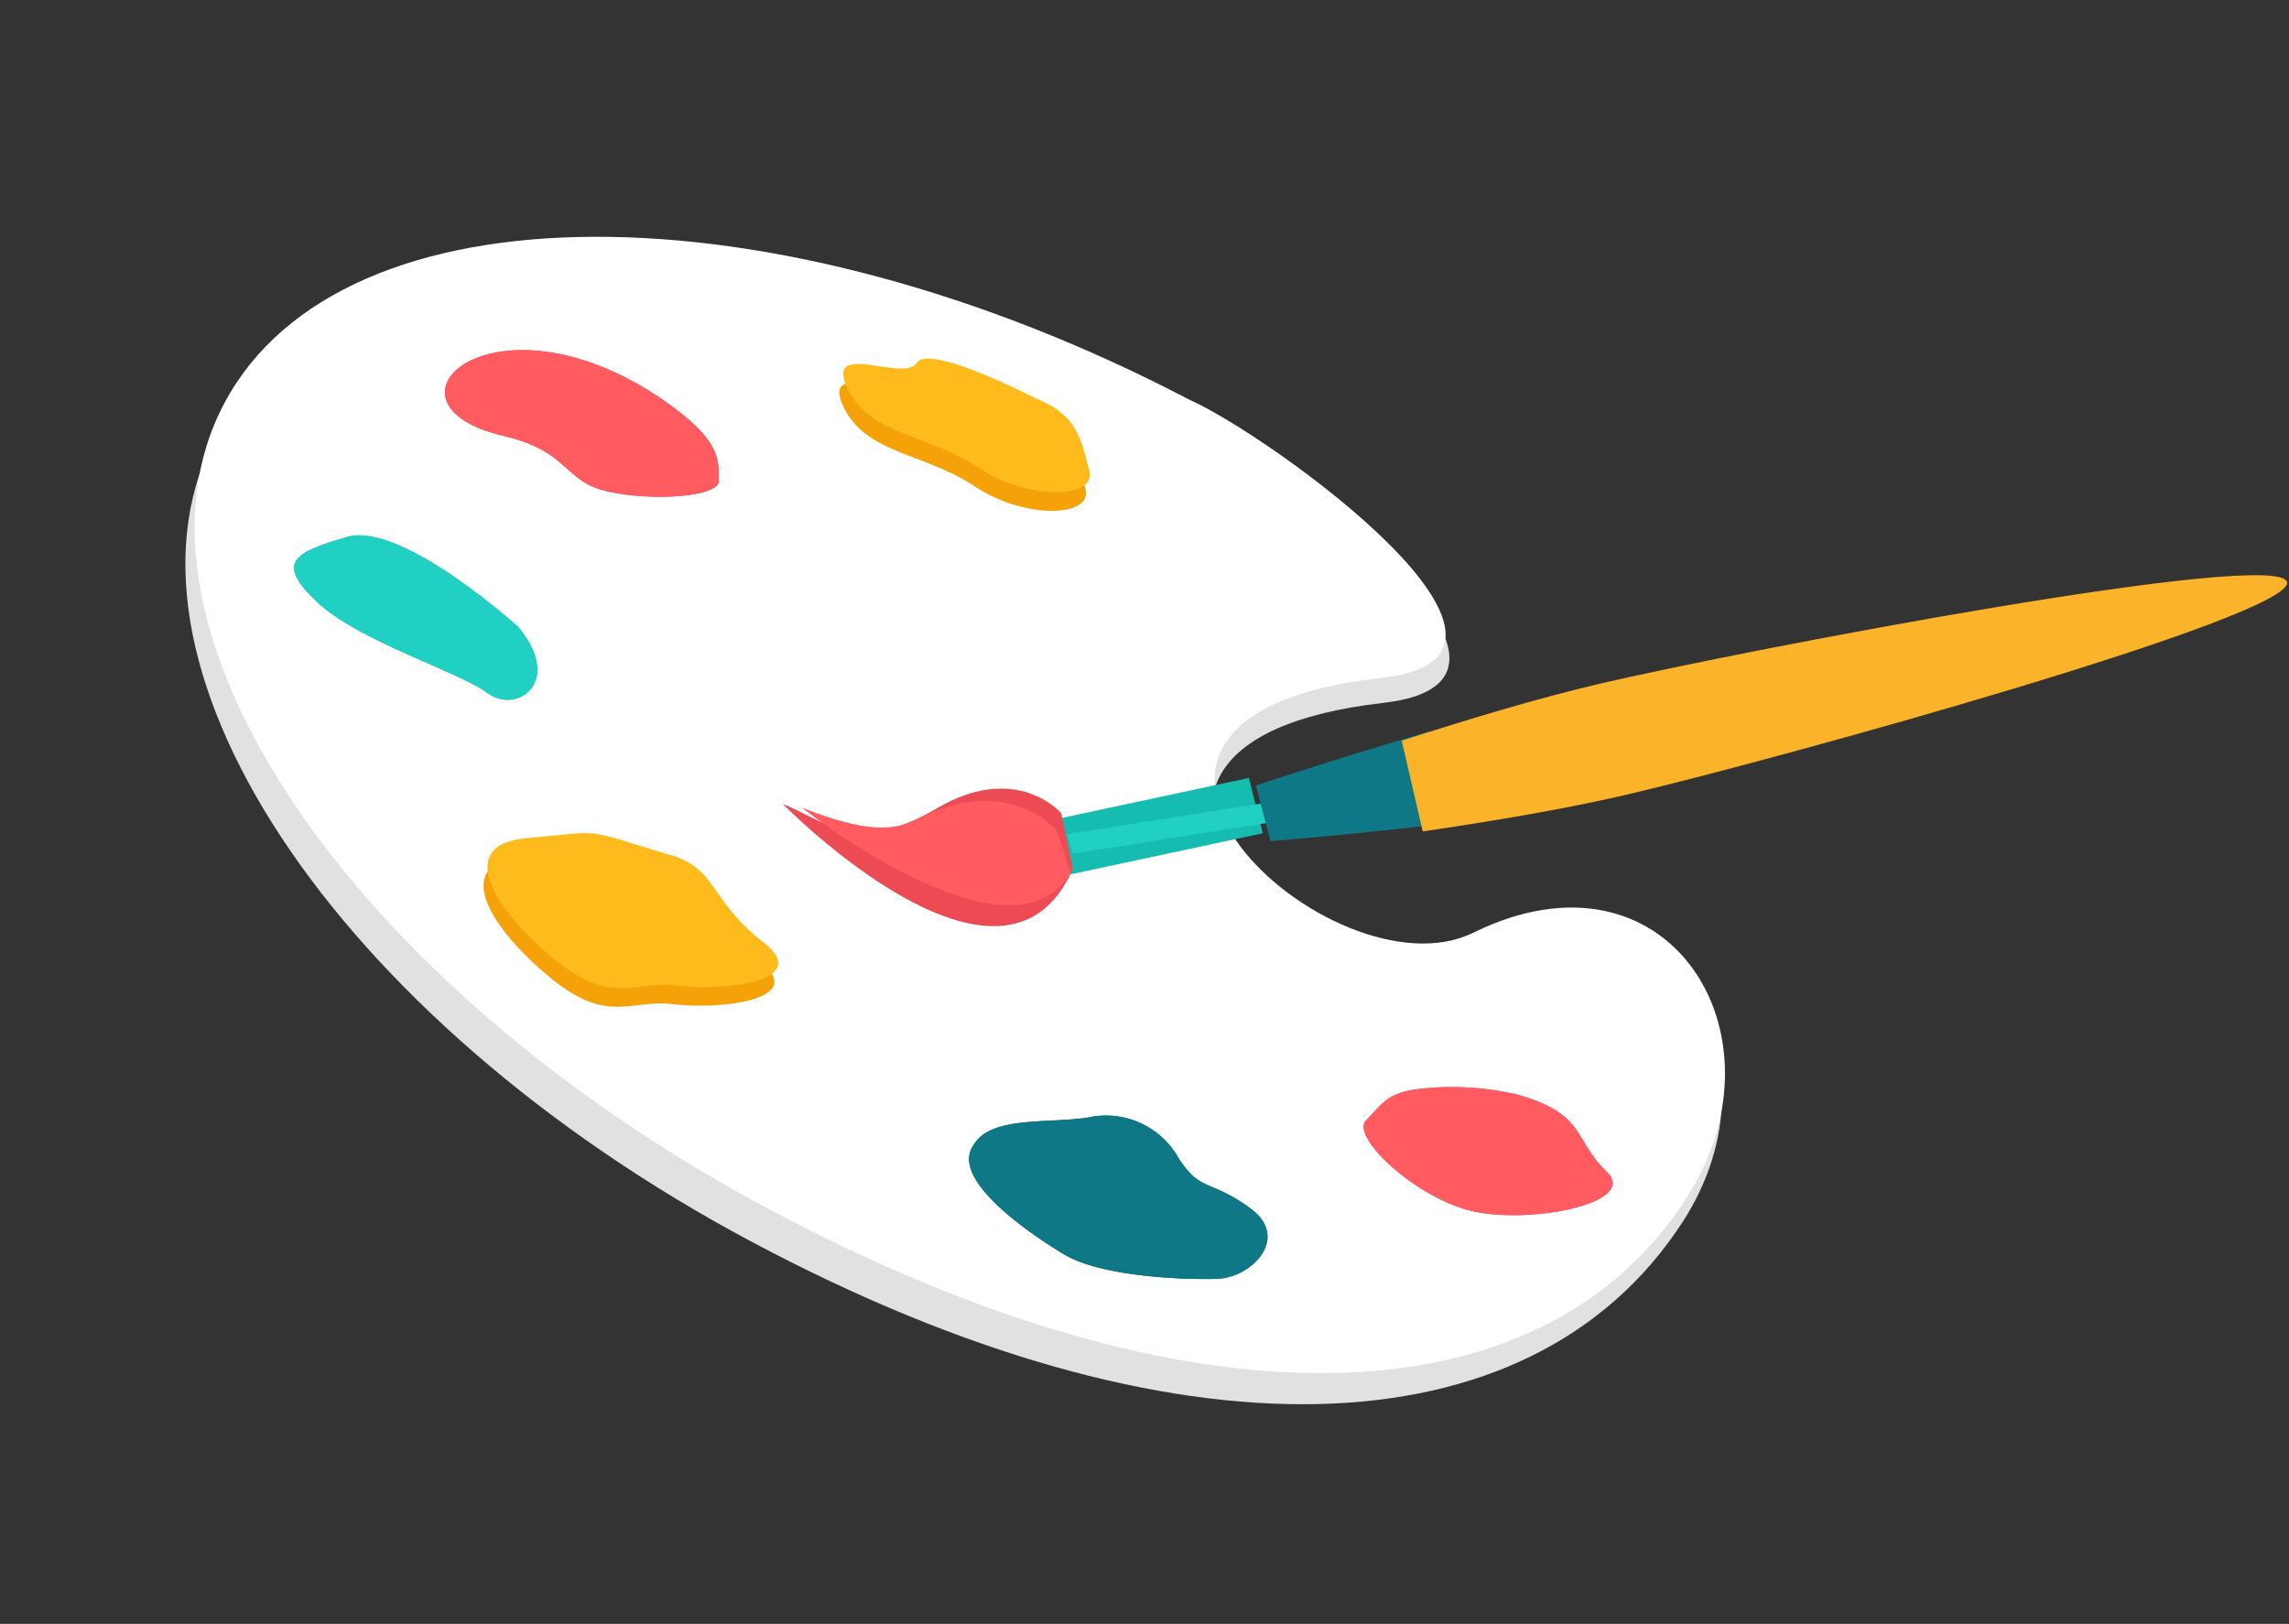
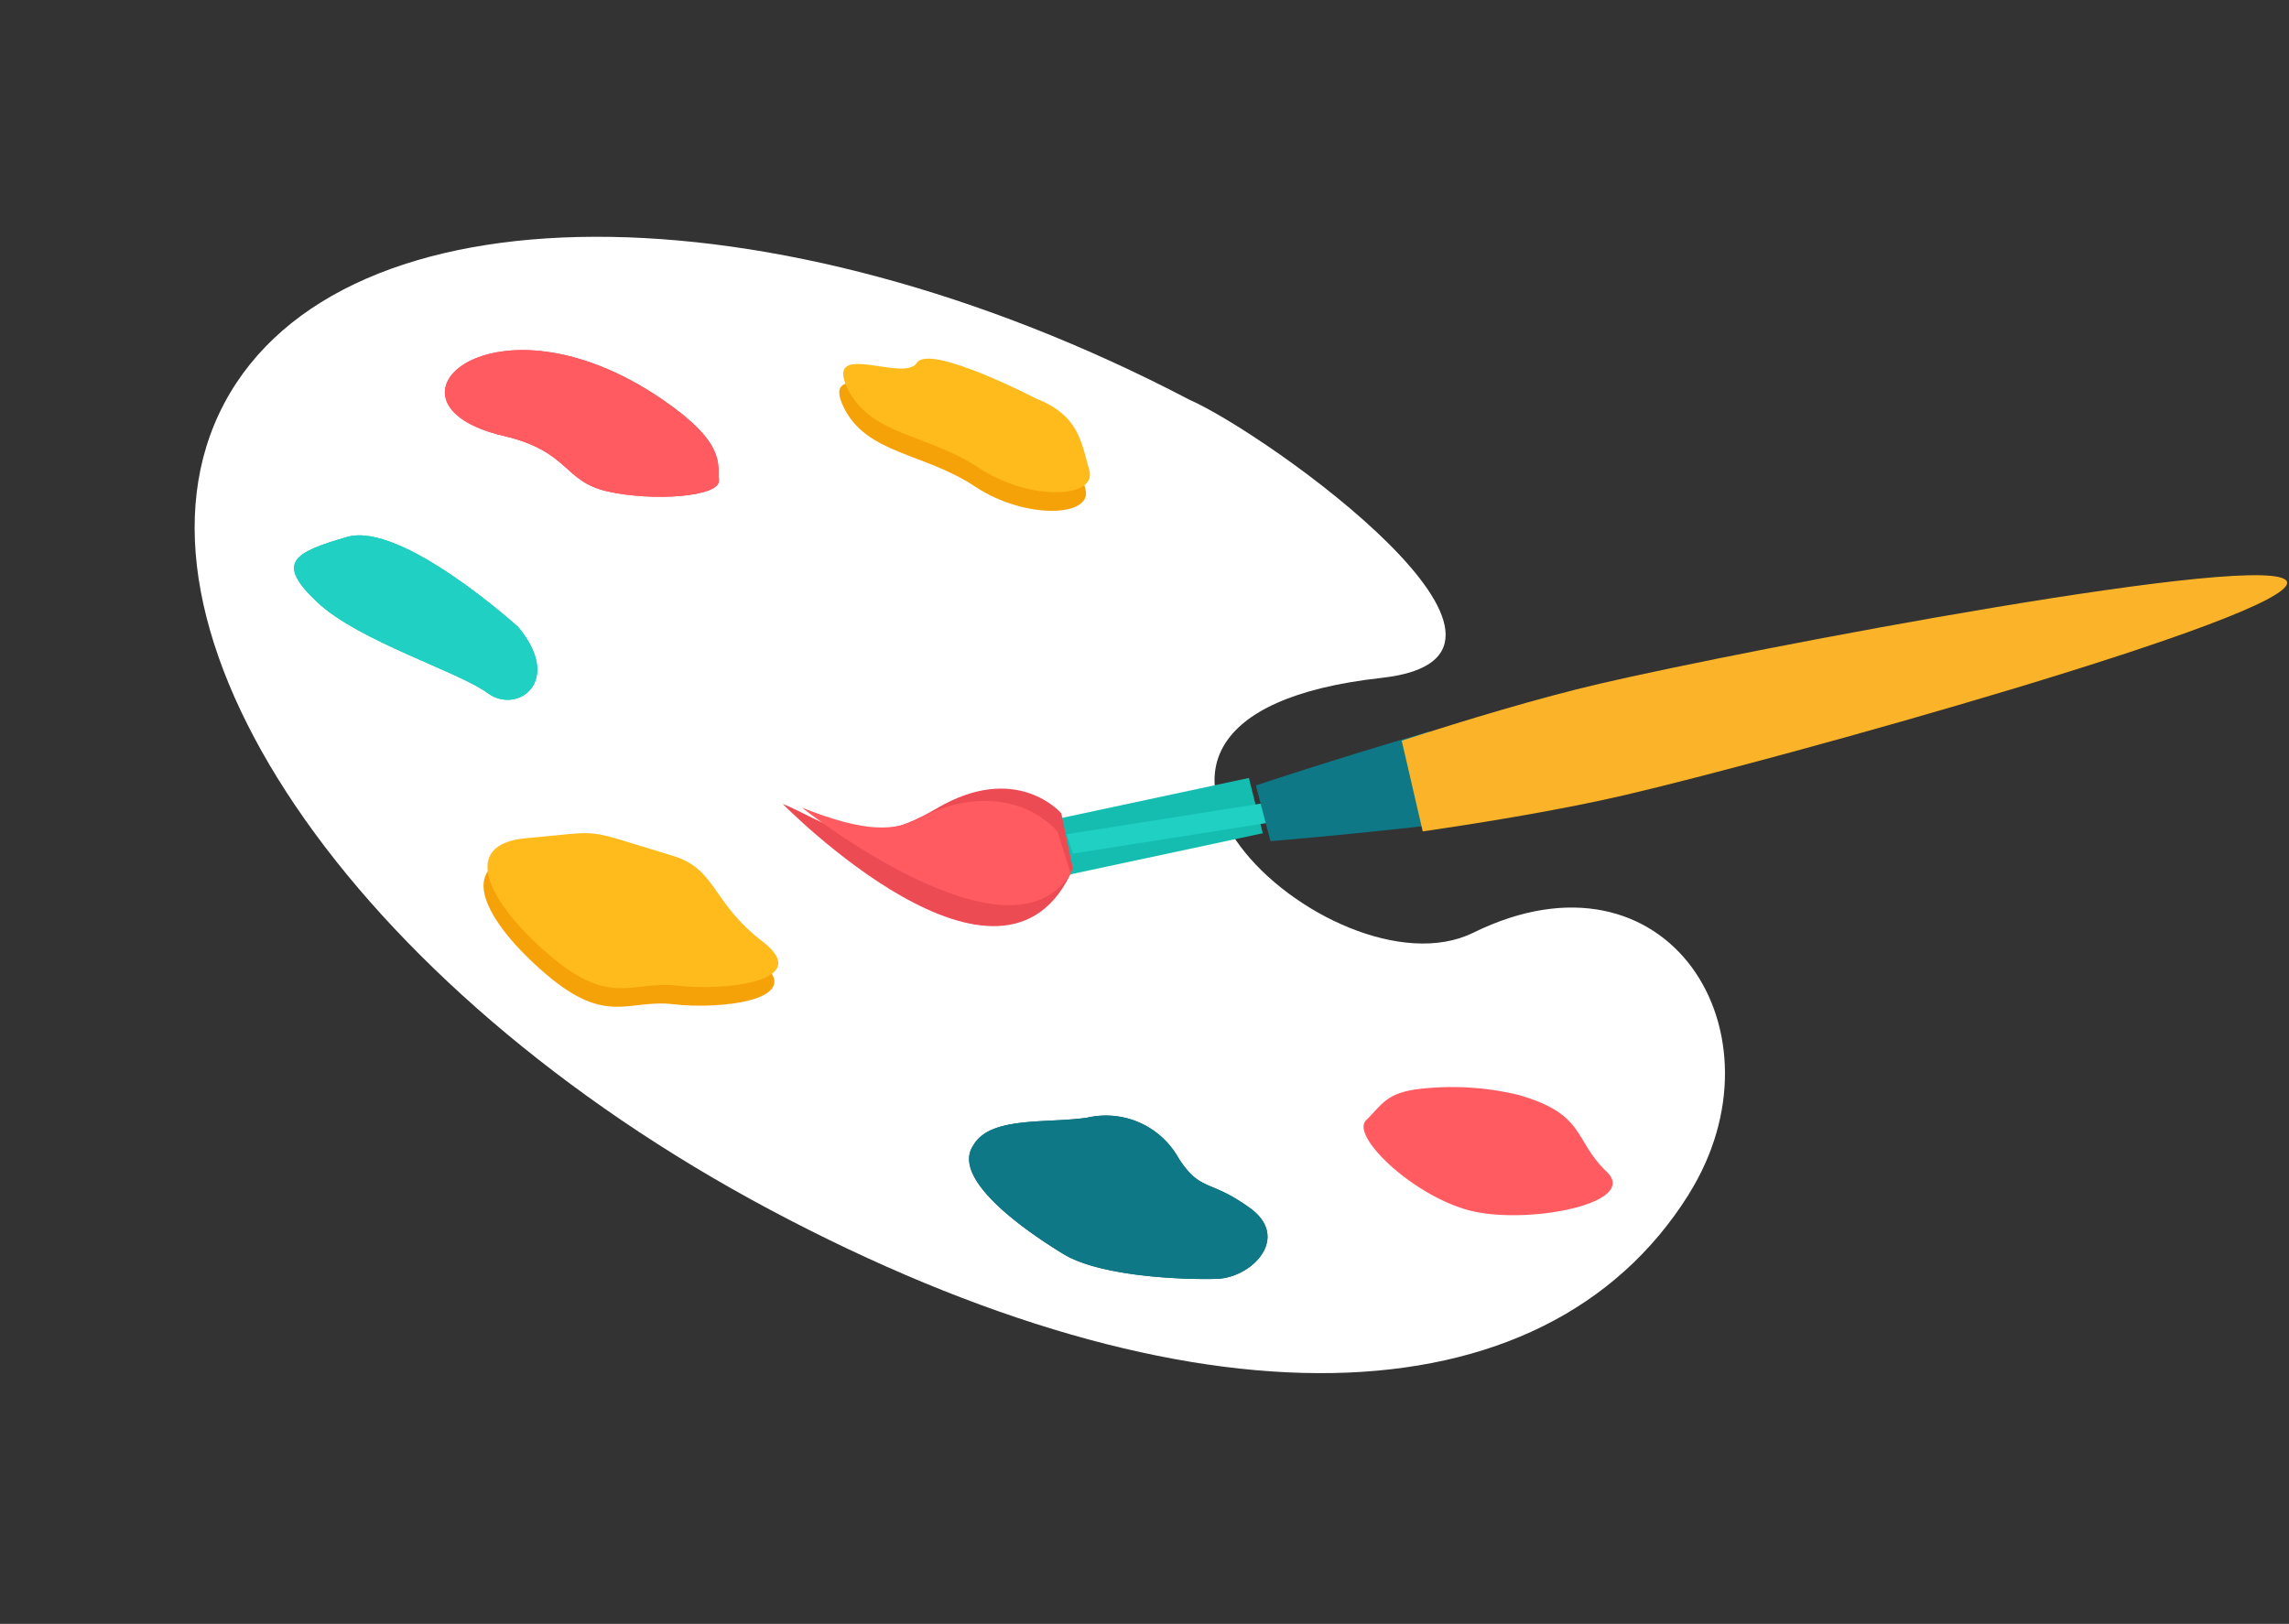
<svg xmlns="http://www.w3.org/2000/svg" width="139.224" height="98.787" viewBox="0 0 139.224 98.787">
  <rect x="0" y="0" width="139.224" height="98.787" fill="#333333" stroke="none" />
  <g id="Group_3" data-name="Group 3" transform="matrix(0.978, 0.208, -0.208, 0.978, 15.016, -24.994)">
    <g id="paint-palette" transform="translate(22.37 0.298) rotate(16)">
-       <path id="Path" d="M101.229,29.045C99.736,46.022,80.794,56.68,51.862,56.68S-.288,44,0,28.354C.291,12.831,23.619.227,52.246.033c5.263-.4,28.126,2.742,18.09,9.649-18.373,12.644,6.284,19.187,12,11.306C90.253,10.06,102.264,17.273,101.229,29.045Z" transform="translate(0.942 23.554)" fill="#dfe1e3" />
      <path id="Path-2" data-name="Path" d="M101.253,28.453c-1.178,16.629-19.925,27.07-48.86,27.07S0,43.1,0,27.775C0,12.568,23.1.223,51.725.033,56.981-.357,79.906,2.719,70,9.485,51.856,21.87,76.637,28.28,82.2,20.56c7.718-10.7,19.867-3.64,19.049,7.892h0Z" transform="translate(0.461 22.465)" fill="#fff" />
      <path id="Path-3" data-name="Path" d="M11.117.049s-7.3.073-7.4,1.494S-1.886,2.927.683,4.858s5.653.183,9.354.546S17.284,3.655,16.05,2.38,13.944-.279,11.117.049Z" transform="translate(33.103 27.88)" fill="#f5a209" />
      <path id="Path-4" data-name="Path" d="M12.115.138c4.59.525,4.732,1.852,5.29,2.713S14.438,5.9,11.744,6.634,8.571,5.56,4.575,6.621C-3.789,8.84-.342-1.287,12.115.138Z" transform="translate(11.82 37.41)" fill="#ec4b53" />
      <path id="Path-5" data-name="Path" d="M13.825,1.032s-9.288-2.349-11.76.043-3.115,3.448.258,4.363,9.571-.313,11.746.016,3.783-2.773-.244-4.422Z" transform="translate(8.818 52.848)" fill="#15bdb1" />
      <path id="Path-6" data-name="Path" d="M1.436,3.343C-2.017,5.592,1.245,7.888,6.05,8.957s5.14-1.021,7.736-2.024,7.263-4.127,3.322-4.794S12.564-.458,9.787.1C3.966,1.268,5.622.617,1.436,3.342Z" transform="translate(27.976 62.772)" fill="#f5a209" />
      <path id="Path-7" data-name="Path" d="M.011,5.973C-.277,8.458,5.373,9.1,7.969,9.247s7.043-1.975,8.917-3.04,2.814-4.332-.216-4.757S13.57,2.018,11.4.81a5.06,5.06,0,0,0-6.059.425C3.326,2.727.083,3.913.01,5.973h0Z" transform="translate(61.88 62.74)" fill="#076673" />
-       <path id="Path-8" data-name="Path" d="M7.466.252A17.321,17.321,0,0,0,2.091,2.687C.3,3.891.436,4.674.024,5.956S4.573,8.648,8.045,7.879s9.1-5.255,6.367-6.024S11.683-.646,7.466.252Z" transform="translate(82.245 50.193)" fill="#ec4b53" />
      <path id="Path-9" data-name="Path" d="M11.643,2.572,9.316,0,0,7.838l2.326,2.572Z" transform="translate(56.876 41.117)" fill="#15bdb1" />
      <path id="Path-10" data-name="Path" d="M10.478.87,9.6,0,0,7.227l.88.87Z" transform="translate(58.018 42.114)" fill="#20d0c2" />
      <path id="Path-11" data-name="Path" d="M15.228.23S11.354-1.3,8.4,3.528,2.689,7.39,0,7.684c0,0,18.273,5.768,17.436-4.81L15.228.229Z" transform="translate(41.897 48.142)" fill="#ec4b53" />
      <path id="Path-12" data-name="Path" d="M0,6.339c4.166-.468,5.675-1.376,6.686-2.877C8.392.929,11.353-.713,14.387.307L16.3,2.188C15.892,9.271,0,6.339,0,6.339Z" transform="translate(43.039 49.139)" fill="#ff5b61" />
      <path id="Path-13" data-name="Path" d="M11.642,4.213c-4.994,3.468-9.268,6.2-9.268,6.2L0,7.838S3.442,4.207,7.755,0l3.887,4.212Z" transform="translate(66.784 33.481)" fill="#0e7886" />
      <path id="Path-14" data-name="Path" d="M0,33.9c2.873-2.968,6.149-6.218,9-8.71,6.95-6.07,32.584-26.678,34.018-25.1h0s0,0,0,0,0,0,0,0h0c1.364,1.636-22.507,24.267-29.457,30.337-2.852,2.491-6.513,5.3-9.84,7.746L0,33.9H0Z" transform="translate(73.336 0.849)" fill="#fbb429" />
      <path id="Path-15" data-name="Path" d="M11.117.048s-7.3.073-7.4,1.494S-1.886,2.926.683,4.858s5.653.182,9.354.546,7.246-1.749,6.013-3.024S13.944-.28,11.117.049h0Z" transform="translate(32.782 26.768)" fill="#ffba1b" />
      <path id="Path-16" data-name="Path" d="M12.115.138c4.59.525,4.732,1.852,5.29,2.713S14.439,5.9,11.744,6.634,8.571,5.56,4.575,6.621C-3.789,8.84-.341-1.286,12.115.138Z" transform="translate(11.82 37.41)" fill="#ff5b61" />
      <path id="Path-17" data-name="Path" d="M13.825,1.032s-9.288-2.349-11.76.043-3.115,3.448.258,4.363,9.573-.313,11.746.016S17.851,2.681,13.825,1.032Z" transform="translate(8.818 52.848)" fill="#20d0c2" />
      <path id="Path-18" data-name="Path" d="M1.436,3.342c-3.452,2.249-.193,4.546,4.615,5.615s5.14-1.021,7.736-2.023,7.263-4.127,3.321-4.795S12.564-.458,9.787.1C3.966,1.269,5.621.617,1.436,3.342Z" transform="translate(27.655 61.66)" fill="#ffba1b" />
      <path id="Path-19" data-name="Path" d="M.011,5.972C-.278,8.459,5.372,9.1,7.97,9.247s7.043-1.975,8.918-3.04S19.7,1.875,16.671,1.45s-3.1.569-5.266-.639a5.058,5.058,0,0,0-6.059.427C3.326,2.728.082,3.915.01,5.973Z" transform="translate(61.88 62.74)" fill="#0e7886" />
      <path id="Path-20" data-name="Path" d="M7.467.252A17.309,17.309,0,0,0,2.092,2.687C.3,3.892.438,4.673.024,5.956S4.572,8.648,8.045,7.879s9.1-5.254,6.367-6.025S11.683-.645,7.467.252Z" transform="translate(82.245 50.193)" fill="#ff5b61" />
    </g>
  </g>
</svg>